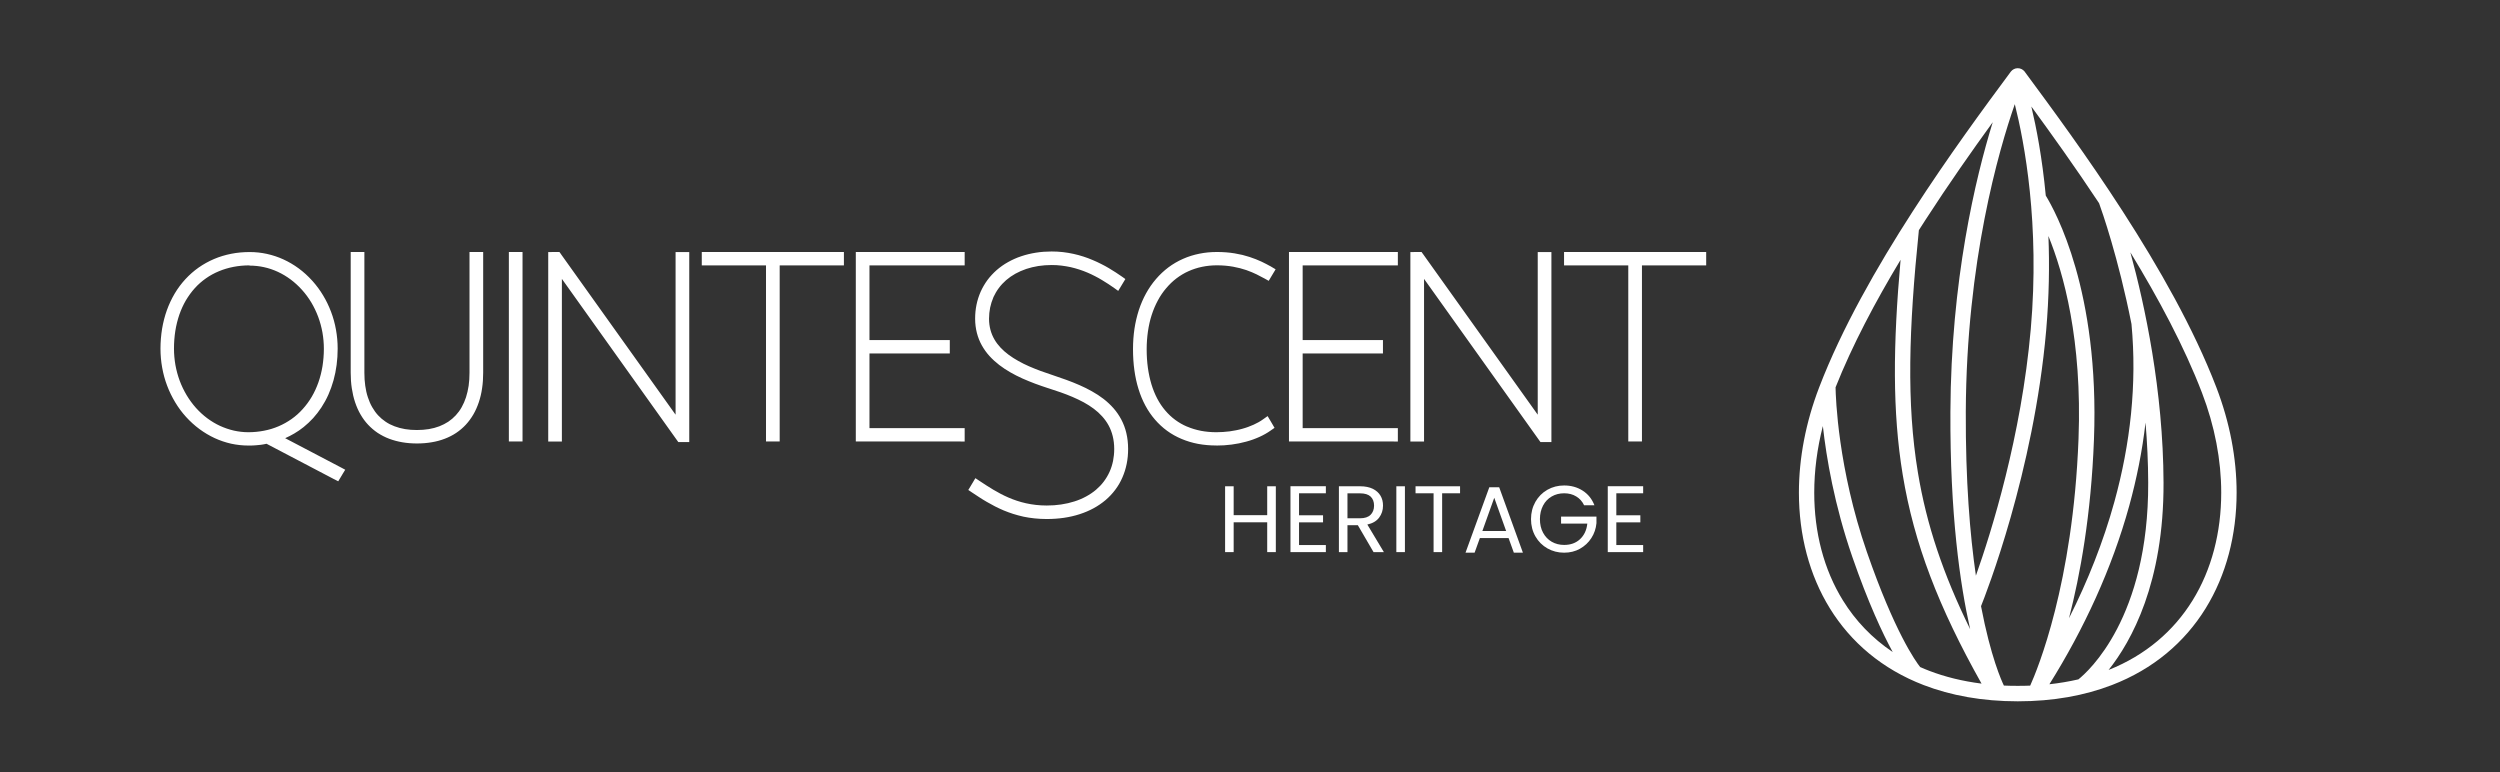
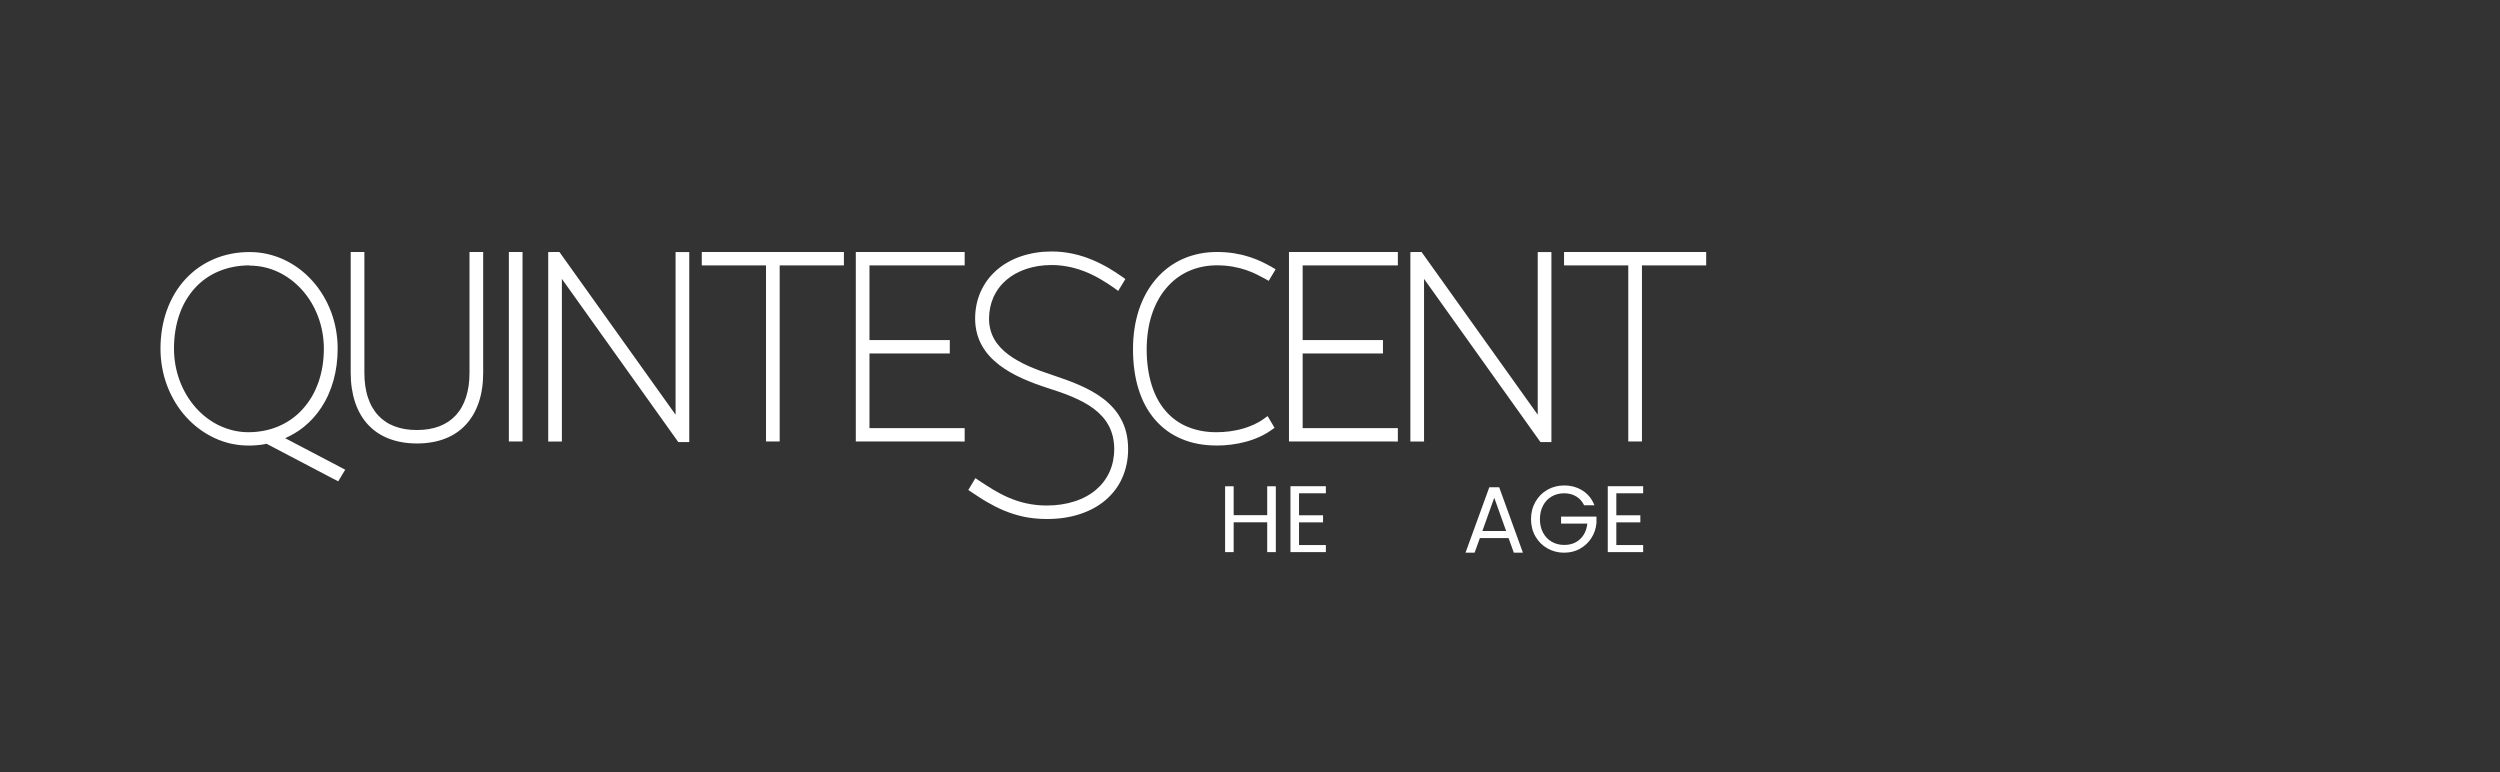
<svg xmlns="http://www.w3.org/2000/svg" width="890" zoomAndPan="magnify" viewBox="0 0 667.5 206.25" height="275" preserveAspectRatio="xMidYMid meet" version="1.0">
  <rect x="0" y="0" width="667.5" height="206.25" fill="#333333" stroke="none" />
-   <path fill="#ffffff" d="M 538.75 187.25 C 529.238 187.25 520.863 185.699 513.641 182.922 C 502.504 178.645 494.16 171.449 488.605 162.477 C 483.07 153.535 480.309 142.844 480.309 131.523 C 480.309 122.379 482.117 112.793 485.738 103.375 C 491.734 87.742 501.094 71.316 510.695 56.438 C 520.113 41.832 529.809 28.672 536.785 19.27 L 536.926 19.086 C 537.355 18.547 538.012 18.211 538.734 18.211 C 539.457 18.211 540.086 18.535 540.516 19.039 L 540.559 19.086 C 540.559 19.086 540.652 19.223 540.699 19.285 C 547.66 28.703 557.371 41.848 566.773 56.438 C 576.391 71.332 585.75 87.758 591.746 103.375 C 595.367 112.793 597.176 122.379 597.176 131.523 C 597.176 142.828 594.414 153.535 588.879 162.477 C 583.324 171.449 574.98 178.645 563.844 182.922 C 556.621 185.699 548.262 187.25 538.75 187.25 Z M 552.418 165.07 C 557.449 155.098 561.59 144.668 564.551 133.945 C 568.801 118.547 570.609 102.547 569.105 86.516 C 565.578 68.707 561.145 56.16 560.453 54.258 C 554.09 44.641 547.754 35.805 542.371 28.441 C 543.688 33.98 545.27 42.109 546.219 52.219 C 548.766 56.422 560.594 77.652 559.09 117.316 C 558.324 137.582 555.379 153.641 552.418 165.07 Z M 572.848 112.898 C 571.988 120.387 570.504 127.777 568.508 135.051 C 563.875 151.848 556.406 167.953 547.188 182.695 C 549.887 182.402 552.465 181.957 554.934 181.391 C 557.523 179.32 573.691 164.977 573.57 128.852 C 573.555 123.422 573.293 118.086 572.863 112.914 Z M 568.816 67.402 C 572.68 81.531 577.574 104.25 577.664 128.852 C 577.758 155.59 569.121 171.172 563 178.875 C 572.941 174.918 580.395 168.414 585.395 160.344 C 590.52 152.078 593.066 142.121 593.066 131.551 C 593.066 122.871 591.348 113.773 587.926 104.863 C 583.203 92.531 576.285 79.629 568.828 67.402 Z M 542.062 183.062 C 543.996 178.766 553.492 155.926 554.965 117.18 C 555.977 90.766 550.961 72.91 546.926 63.016 C 547.234 70.688 547.109 79.152 546.328 88.234 C 543 126.152 530.191 158.719 528.934 161.848 C 531.508 175.406 534.469 181.879 535.039 183.047 C 536.25 183.109 537.477 183.121 538.734 183.121 C 539.855 183.121 540.973 183.109 542.062 183.062 Z M 527.566 153.703 C 531.711 142 539.699 116.504 542.215 87.867 C 544.672 59.871 540.516 38 537.953 27.812 C 533.672 40.102 525.035 69.766 524.867 109.969 C 524.793 128.332 525.973 142.719 527.566 153.703 Z M 505.355 174.09 C 502.625 169.074 498.836 161.004 494.574 148.703 C 489.758 134.789 487.641 122.18 486.703 113.758 C 485.172 119.742 484.402 125.738 484.402 131.539 C 484.402 142.121 486.949 152.062 492.074 160.328 C 495.402 165.715 499.836 170.391 505.355 174.09 Z M 490.094 103.438 C 490.141 106.195 490.738 125.047 498.453 147.367 C 505.848 168.719 511.477 176.59 512.688 178.105 C 513.473 178.461 514.27 178.781 515.098 179.105 C 519.301 180.715 523.961 181.879 529.07 182.523 C 517.582 162.078 511.047 145.082 508.027 126.766 C 505.25 109.926 505.434 92.055 507.457 69.367 C 500.723 80.551 494.543 92.207 490.094 103.422 Z M 512.336 61.484 C 509.637 87.852 509.023 107.684 512.074 126.121 C 514.375 140.082 518.809 153.289 526.035 168 C 523.32 156.02 520.633 137.227 520.758 109.969 C 520.91 74.859 527.445 47.57 532.062 32.629 C 526.539 40.254 520.281 49.152 514.113 58.691 L 512.32 61.484 Z M 512.336 61.484 " fill-opacity="1" fill-rule="evenodd" />
  <path fill="#ffffff" d="M 261.586 128.438 Z M 261.492 128.562 Z M 261.434 128.715 Z M 261.492 128.379 C 261.492 128.379 260.941 128.008 260.941 128.008 L 260.574 127.766 L 260.438 127.672 L 260.344 127.809 L 260.113 128.191 L 259.777 128.762 L 259.133 129.836 L 258.824 130.355 L 258.609 130.695 L 258.535 130.816 L 258.656 130.91 L 258.992 131.125 L 259.484 131.461 C 260.098 131.875 260.742 132.305 261.418 132.734 C 262.062 133.164 262.75 133.578 263.457 133.992 C 264.164 134.406 264.898 134.805 265.637 135.188 C 266.402 135.57 267.168 135.941 267.969 136.277 C 268.781 136.613 269.625 136.922 270.512 137.211 C 271.355 137.473 272.23 137.719 273.137 137.918 C 273.137 137.918 273.258 137.949 273.258 137.949 C 274.195 138.148 275.191 138.301 276.234 138.41 C 277.277 138.516 278.352 138.578 279.473 138.578 C 281.066 138.578 282.602 138.469 284.059 138.258 C 285.531 138.043 286.941 137.719 288.262 137.289 C 289.594 136.859 290.852 136.324 292.004 135.695 C 293.168 135.066 294.227 134.328 295.195 133.516 C 296.16 132.688 297.035 131.766 297.785 130.754 C 298.539 129.758 299.168 128.668 299.672 127.504 C 300.18 126.352 300.562 125.141 300.824 123.852 C 301.086 122.578 301.207 121.246 301.207 119.863 C 301.207 118.332 301.039 116.918 300.73 115.613 C 300.426 114.312 299.965 113.113 299.383 112.012 C 298.801 110.922 298.109 109.91 297.312 109.004 C 296.512 108.098 295.609 107.254 294.641 106.504 C 293.691 105.766 292.664 105.109 291.574 104.496 C 290.5 103.879 289.367 103.328 288.215 102.824 C 287.078 102.316 285.883 101.855 284.672 101.41 C 283.445 100.965 282.234 100.551 281.051 100.152 C 279.992 99.801 278.918 99.434 277.891 99.062 C 276.863 98.68 275.82 98.266 274.793 97.82 C 273.781 97.375 272.801 96.902 271.895 96.379 C 270.973 95.875 270.098 95.305 269.285 94.707 C 268.504 94.125 267.781 93.496 267.152 92.82 C 266.523 92.145 265.957 91.41 265.512 90.629 C 265.055 89.844 264.699 88.988 264.453 88.082 C 264.211 87.176 264.07 86.18 264.07 85.121 C 264.07 84.062 264.18 83.082 264.363 82.145 C 264.562 81.195 264.852 80.289 265.223 79.43 L 265.223 79.383 C 265.637 78.508 266.109 77.68 266.68 76.914 C 267.246 76.148 267.906 75.441 268.641 74.797 C 269.395 74.152 270.223 73.57 271.113 73.078 C 272 72.59 272.969 72.16 274.012 71.805 C 275.023 71.469 276.113 71.207 277.262 71.023 C 278.383 70.855 279.562 70.762 280.789 70.762 C 281.695 70.762 282.57 70.809 283.414 70.918 C 284.258 71.023 285.086 71.164 285.883 71.332 C 286.664 71.516 287.449 71.73 288.199 71.977 C 288.953 72.219 289.672 72.496 290.363 72.789 C 291.051 73.078 291.727 73.402 292.371 73.738 C 293.016 74.062 293.645 74.414 294.242 74.781 C 294.84 75.137 295.426 75.504 295.961 75.855 C 296.484 76.195 297.004 76.562 297.512 76.914 L 298.062 77.312 L 298.43 77.574 L 298.57 77.668 L 298.66 77.512 L 298.891 77.129 L 299.242 76.547 L 299.887 75.473 L 300.195 74.965 C 300.195 74.965 300.395 74.629 300.395 74.629 L 300.473 74.508 L 300.348 74.414 L 300.027 74.184 L 299.551 73.848 C 299.043 73.492 298.492 73.109 297.91 72.742 C 297.34 72.375 296.727 71.992 296.055 71.59 C 295.41 71.207 294.719 70.824 293.996 70.473 C 293.277 70.105 292.523 69.75 291.742 69.43 C 290.961 69.09 290.133 68.785 289.289 68.508 C 288.445 68.234 287.555 67.988 286.637 67.789 C 285.715 67.59 284.762 67.418 283.797 67.312 C 282.832 67.203 281.82 67.145 280.789 67.145 C 279.348 67.145 277.938 67.25 276.586 67.465 C 275.223 67.68 273.902 68.004 272.676 68.418 C 271.418 68.832 270.238 69.367 269.148 69.98 C 268.043 70.594 267.031 71.316 266.109 72.113 C 265.191 72.926 264.363 73.816 263.641 74.781 C 262.938 75.75 262.324 76.793 261.832 77.895 C 261.355 78.984 260.973 80.152 260.727 81.363 C 260.48 82.559 260.359 83.801 260.359 85.105 C 260.359 86.41 260.527 87.742 260.836 88.926 C 261.141 90.105 261.586 91.211 262.152 92.223 C 262.723 93.234 263.395 94.188 264.18 95.047 C 264.961 95.906 265.836 96.703 266.785 97.438 C 267.707 98.145 268.703 98.805 269.746 99.402 C 270.773 100 271.879 100.551 273 101.059 C 274.102 101.551 275.238 102.008 276.371 102.438 C 277.508 102.867 278.66 103.25 279.777 103.621 C 279.777 103.621 279.793 103.621 279.793 103.621 L 279.887 103.652 C 280.977 103.988 282.078 104.355 283.152 104.738 C 284.242 105.125 285.332 105.539 286.359 105.98 C 287.387 106.426 288.398 106.902 289.367 107.426 C 290.316 107.945 291.238 108.527 292.066 109.156 C 292.863 109.754 293.613 110.43 294.273 111.168 C 294.934 111.902 295.516 112.699 295.992 113.574 C 296.469 114.449 296.836 115.402 297.098 116.457 C 297.355 117.5 297.496 118.652 297.496 119.879 C 297.496 120.984 297.387 122.043 297.188 123.055 C 296.973 124.082 296.668 125.062 296.254 125.969 C 295.84 126.891 295.332 127.75 294.719 128.562 C 294.121 129.375 293.398 130.109 292.633 130.77 C 291.836 131.445 290.945 132.043 289.98 132.566 C 289.027 133.086 287.984 133.531 286.863 133.883 C 285.762 134.238 284.578 134.512 283.336 134.695 C 282.109 134.883 280.82 134.973 279.488 134.973 C 271.48 134.973 266.156 131.461 261.586 128.438 C 261.586 128.438 261.492 128.379 261.492 128.379 Z M 324.77 118.945 C 323.066 118.945 321.426 118.805 319.891 118.516 C 318.324 118.223 316.867 117.777 315.488 117.195 C 314.094 116.613 312.805 115.891 311.621 115.031 C 310.441 114.172 309.352 113.16 308.387 112.043 C 307.418 110.922 306.562 109.68 305.824 108.312 C 305.09 106.949 304.473 105.477 303.984 103.879 C 303.492 102.316 303.125 100.629 302.879 98.836 C 302.633 97.07 302.512 95.199 302.512 93.234 C 302.512 91.273 302.648 89.555 302.895 87.82 C 303.156 86.07 303.555 84.398 304.059 82.82 C 304.582 81.227 305.227 79.723 305.992 78.34 C 306.762 76.945 307.648 75.672 308.648 74.508 C 309.645 73.34 310.762 72.297 311.961 71.391 C 313.156 70.504 314.461 69.734 315.855 69.121 C 317.223 68.508 318.695 68.047 320.211 67.742 C 321.715 67.434 323.281 67.281 324.922 67.281 C 325.781 67.281 326.594 67.312 327.375 67.375 C 328.156 67.434 328.91 67.527 329.645 67.648 C 330.383 67.773 331.074 67.91 331.719 68.062 C 332.375 68.234 333.004 68.402 333.617 68.602 C 334.203 68.785 334.785 69 335.32 69.215 C 335.875 69.43 336.379 69.66 336.855 69.875 C 337.316 70.09 337.746 70.305 338.145 70.52 C 338.543 70.734 338.91 70.934 339.25 71.117 L 339.293 71.117 C 339.293 71.117 339.387 71.191 339.387 71.191 L 339.648 71.348 C 339.648 71.348 340.078 71.605 340.078 71.605 C 340.078 71.605 340.445 71.82 340.445 71.82 L 340.582 71.898 L 340.508 72.035 L 340.293 72.406 L 340.031 72.836 L 339.277 74.094 L 339.035 74.508 L 338.82 74.859 L 338.742 74.98 L 338.605 74.906 L 338.25 74.707 C 338.25 74.707 337.836 74.477 337.836 74.477 L 337.59 74.336 L 337.578 74.336 C 337.008 74.031 336.32 73.648 335.535 73.266 C 334.738 72.879 333.805 72.48 332.762 72.113 C 331.719 71.762 330.535 71.438 329.23 71.207 C 327.93 70.977 326.5 70.84 324.922 70.84 C 323.543 70.84 322.223 70.977 320.965 71.238 C 319.691 71.5 318.465 71.898 317.344 72.406 C 316.195 72.91 315.121 73.57 314.121 74.32 C 313.125 75.074 312.207 75.965 311.379 76.945 C 310.535 77.926 309.781 79.031 309.137 80.242 C 308.492 81.441 307.941 82.727 307.496 84.109 C 307.051 85.473 306.73 86.945 306.5 88.48 C 306.285 90 306.16 91.594 306.16 93.25 C 306.16 94.984 306.27 96.641 306.484 98.191 C 306.699 99.754 307.02 101.227 307.434 102.609 C 307.848 103.973 308.371 105.262 308.984 106.426 C 309.598 107.594 310.32 108.668 311.133 109.617 C 311.93 110.555 312.82 111.398 313.801 112.117 C 314.766 112.824 315.824 113.438 316.961 113.914 L 316.992 113.914 C 318.125 114.402 319.367 114.773 320.672 115.031 C 321.961 115.277 323.34 115.402 324.785 115.402 C 325.383 115.402 325.98 115.371 326.562 115.34 C 327.16 115.309 327.758 115.246 328.328 115.172 C 328.91 115.094 329.477 115 330.043 114.879 C 330.613 114.773 331.164 114.633 331.703 114.48 C 332.238 114.328 332.762 114.172 333.25 113.988 C 333.758 113.805 334.246 113.605 334.723 113.391 C 335.184 113.176 335.629 112.961 336.059 112.715 C 336.473 112.484 336.871 112.227 337.254 111.949 C 337.254 111.949 337.516 111.766 337.516 111.766 L 337.945 111.457 L 338.312 111.199 L 338.449 111.105 L 338.543 111.242 L 338.773 111.641 L 339.051 112.102 L 339.801 113.375 L 340.031 113.773 L 340.23 114.113 L 340.309 114.234 L 340.184 114.312 L 339.863 114.543 L 339.477 114.801 L 339.418 114.848 C 339.418 114.848 339.262 114.957 339.262 114.957 C 338.82 115.277 338.344 115.57 337.836 115.859 C 337.348 116.137 336.809 116.414 336.258 116.66 C 335.703 116.902 335.121 117.148 334.555 117.348 C 333.973 117.562 333.359 117.746 332.73 117.918 C 332.102 118.086 331.457 118.238 330.812 118.375 C 330.168 118.5 329.508 118.605 328.848 118.699 C 328.172 118.789 327.5 118.852 326.824 118.898 C 326.148 118.945 325.457 118.961 324.785 118.961 Z M 377.488 67.281 L 379.559 67.281 L 379.605 67.344 L 379.727 67.527 L 379.883 67.742 L 379.973 67.863 L 410.574 110.723 L 410.574 67.297 L 414.227 67.297 L 414.227 118.039 L 411.312 118.039 L 411.266 117.977 L 411.145 117.809 C 411.145 117.809 410.988 117.594 410.988 117.594 L 380.219 74.461 L 380.219 117.887 L 376.57 117.887 L 376.57 67.297 L 377.488 67.297 Z M 372.152 117.871 L 344.156 117.871 L 344.156 67.281 L 373.227 67.281 L 373.227 70.855 L 347.809 70.855 L 347.809 90.797 L 369.25 90.797 L 369.25 94.371 L 347.809 94.371 L 347.809 114.312 L 373.227 114.312 L 373.227 117.887 L 372.152 117.887 Z M 147.309 67.281 L 149.363 67.281 L 149.41 67.344 L 149.547 67.527 C 149.547 67.527 149.594 67.59 149.594 67.59 L 149.703 67.742 L 149.793 67.863 C 149.793 67.863 149.793 67.879 149.793 67.879 L 180.379 110.723 L 180.379 67.297 L 184.031 67.297 L 184.031 118.039 L 181.117 118.039 L 181.07 117.977 L 180.949 117.809 C 180.949 117.809 180.793 117.594 180.793 117.594 L 150.023 74.461 L 150.023 117.887 L 146.375 117.887 L 146.375 67.297 L 147.293 67.297 Z M 138.441 117.871 L 135.867 117.871 L 135.867 67.281 L 139.516 67.281 L 139.516 117.871 Z M 111.324 118.406 C 109.957 118.406 108.656 118.301 107.41 118.086 C 106.168 117.871 105.004 117.562 103.914 117.148 C 102.809 116.734 101.797 116.199 100.848 115.586 C 99.91 114.957 99.051 114.219 98.285 113.406 C 97.52 112.594 96.844 111.672 96.262 110.66 C 95.676 109.664 95.203 108.574 94.805 107.395 C 94.418 106.227 94.129 104.984 93.93 103.664 C 93.73 102.363 93.637 100.965 93.637 99.508 L 93.637 67.281 L 97.289 67.281 L 97.289 99.508 C 97.289 100.734 97.363 101.902 97.52 102.992 C 97.672 104.094 97.902 105.125 98.223 106.074 C 98.531 107.023 98.914 107.914 99.375 108.711 C 99.836 109.512 100.355 110.246 100.953 110.891 C 101.551 111.535 102.211 112.102 102.949 112.594 C 103.668 113.086 104.48 113.5 105.34 113.82 C 106.215 114.156 107.152 114.402 108.148 114.57 C 109.145 114.742 110.203 114.816 111.324 114.816 C 112.441 114.816 113.5 114.727 114.5 114.57 C 115.496 114.402 116.43 114.156 117.305 113.82 C 118.164 113.484 118.977 113.07 119.699 112.594 C 120.434 112.102 121.094 111.535 121.691 110.891 C 122.289 110.246 122.828 109.512 123.273 108.711 C 123.719 107.914 124.117 107.023 124.422 106.074 C 124.73 105.125 124.961 104.094 125.129 102.992 C 125.281 101.902 125.359 100.734 125.359 99.508 L 125.359 67.281 L 129.008 67.281 L 129.008 99.508 C 129.008 100.965 128.918 102.363 128.719 103.664 C 128.535 104.984 128.227 106.242 127.844 107.395 C 127.445 108.574 126.969 109.664 126.387 110.66 C 125.805 111.656 125.129 112.578 124.363 113.406 C 123.594 114.234 122.734 114.957 121.801 115.586 C 120.863 116.215 119.836 116.734 118.746 117.148 C 117.66 117.562 116.492 117.887 115.25 118.086 C 114.008 118.301 112.703 118.406 111.34 118.406 Z M 66.609 70.855 C 65.121 70.855 63.711 70.992 62.344 71.254 C 60.98 71.516 59.66 71.914 58.449 72.422 C 57.207 72.926 56.055 73.57 54.984 74.32 C 53.91 75.074 52.91 75.949 52.023 76.93 C 51.133 77.91 50.336 79.016 49.629 80.195 C 48.938 81.379 48.355 82.668 47.879 84.031 C 47.422 85.383 47.051 86.84 46.809 88.359 C 46.578 89.859 46.453 91.426 46.453 93.082 C 46.453 94.57 46.594 96.043 46.836 97.453 C 47.098 98.895 47.48 100.309 47.973 101.641 C 48.48 103.008 49.109 104.293 49.828 105.508 C 50.566 106.734 51.395 107.867 52.312 108.898 C 53.234 109.926 54.246 110.859 55.336 111.672 C 56.41 112.473 57.559 113.16 58.758 113.715 C 59.938 114.25 61.18 114.68 62.453 114.973 C 63.695 115.246 64.984 115.402 66.305 115.402 C 67.746 115.402 69.156 115.262 70.492 115 C 71.855 114.742 73.145 114.344 74.371 113.82 C 75.598 113.301 76.766 112.641 77.84 111.887 C 78.926 111.121 79.926 110.23 80.812 109.234 C 81.719 108.238 82.531 107.133 83.238 105.938 C 83.941 104.738 84.527 103.465 85.016 102.086 C 85.492 100.723 85.859 99.277 86.105 97.777 C 86.336 96.289 86.473 94.738 86.473 93.113 C 86.473 91.625 86.336 90.168 86.09 88.758 C 85.828 87.316 85.445 85.918 84.957 84.598 C 84.449 83.25 83.836 81.961 83.113 80.75 C 82.379 79.539 81.551 78.402 80.613 77.375 C 79.695 76.348 78.68 75.426 77.594 74.613 C 76.52 73.816 75.367 73.125 74.172 72.574 C 72.992 72.035 71.762 71.605 70.477 71.332 C 69.234 71.055 67.945 70.918 66.625 70.918 Z M 89.266 127.98 L 71.164 118.484 L 70.734 118.574 L 70.246 118.668 L 69.664 118.758 L 69.062 118.82 L 68.406 118.883 C 68.406 118.883 67.73 118.93 67.73 118.93 L 67.023 118.961 L 66.332 118.961 C 64.754 118.961 63.219 118.789 61.73 118.469 C 60.215 118.129 58.727 117.625 57.328 116.98 C 55.902 116.32 54.539 115.508 53.266 114.57 C 51.977 113.621 50.781 112.531 49.691 111.336 C 48.602 110.141 47.621 108.82 46.777 107.41 C 45.934 106.012 45.195 104.508 44.613 102.945 C 44.031 101.41 43.586 99.785 43.293 98.113 C 43.004 96.488 42.848 94.801 42.848 93.082 C 42.848 91.242 43.004 89.477 43.277 87.773 C 43.57 86.043 44 84.383 44.551 82.836 C 45.121 81.254 45.824 79.766 46.637 78.387 C 47.465 76.992 48.418 75.719 49.492 74.551 C 50.566 73.387 51.746 72.344 53.035 71.438 C 54.309 70.547 55.688 69.781 57.16 69.152 C 58.602 68.539 60.137 68.078 61.746 67.758 C 63.312 67.449 64.969 67.297 66.672 67.297 C 68.234 67.297 69.785 67.465 71.258 67.789 C 72.777 68.125 74.266 68.617 75.676 69.262 C 77.102 69.918 78.469 70.719 79.738 71.652 C 81.027 72.605 82.227 73.691 83.312 74.891 L 83.422 75.012 L 83.469 75.059 C 84.512 76.238 85.461 77.512 86.273 78.879 C 87.102 80.242 87.809 81.715 88.391 83.25 C 88.973 84.785 89.418 86.395 89.711 88.066 C 90.004 89.691 90.156 91.363 90.156 93.082 C 90.156 94.57 90.062 96.027 89.879 97.422 C 89.695 98.836 89.418 100.215 89.051 101.535 C 88.684 102.852 88.223 104.141 87.688 105.352 C 87.148 106.566 86.504 107.73 85.801 108.805 C 85.141 109.816 84.402 110.754 83.621 111.629 C 82.824 112.5 81.965 113.301 81.059 114.035 C 80.277 114.664 79.434 115.246 78.559 115.754 C 77.777 116.215 76.965 116.629 76.137 116.996 L 91.168 124.879 L 91.629 125.125 L 92.027 125.34 L 92.18 125.418 L 92.09 125.555 L 91.859 125.938 L 91.582 126.383 L 90.832 127.641 L 90.586 128.039 L 90.387 128.379 L 90.309 128.5 L 90.172 128.438 L 89.816 128.254 L 89.402 128.039 L 89.328 127.992 Z M 207.102 117.871 L 204.523 117.871 L 204.523 70.855 L 187.375 70.855 L 187.375 67.281 L 225.324 67.281 L 225.324 70.855 L 208.176 70.855 L 208.176 117.871 Z M 256.492 117.871 L 228.5 117.871 L 228.5 67.281 L 257.566 67.281 L 257.566 70.855 L 232.148 70.855 L 232.148 90.797 L 253.594 90.797 L 253.594 94.371 L 232.148 94.371 L 232.148 114.312 L 257.566 114.312 L 257.566 117.887 L 256.492 117.887 Z M 437.328 117.871 L 434.75 117.871 L 434.75 70.855 L 417.602 70.855 L 417.602 67.281 L 455.551 67.281 L 455.551 70.855 L 438.402 70.855 L 438.402 117.871 Z M 437.328 117.871 " fill-opacity="1" fill-rule="evenodd" />
  <path fill="#ffffff" d="M 340.645 129.836 L 340.645 147.414 L 338.344 147.414 L 338.344 139.453 L 329.387 139.453 L 329.387 147.414 L 327.102 147.414 L 327.102 129.836 L 329.387 129.836 L 329.387 137.551 L 338.344 137.551 L 338.344 129.836 Z M 340.645 129.836 " fill-opacity="1" fill-rule="nonzero" />
  <path fill="#ffffff" d="M 346.84 131.707 L 346.84 137.582 L 353.254 137.582 L 353.254 139.469 L 346.84 139.469 L 346.84 145.527 L 354.004 145.527 L 354.004 147.414 L 344.555 147.414 L 344.555 129.82 L 354.004 129.82 L 354.004 131.707 Z M 346.84 131.707 " fill-opacity="1" fill-rule="nonzero" />
-   <path fill="#ffffff" d="M 366.734 147.414 L 362.547 140.234 L 359.773 140.234 L 359.773 147.414 L 357.488 147.414 L 357.488 129.836 L 363.164 129.836 C 364.496 129.836 365.617 130.066 366.535 130.508 C 367.457 130.969 368.133 131.582 368.594 132.352 C 369.051 133.117 369.266 134.008 369.266 135.004 C 369.266 136.215 368.914 137.289 368.223 138.211 C 367.535 139.129 366.477 139.742 365.078 140.051 L 369.496 147.414 Z M 359.773 138.379 L 363.148 138.379 C 364.391 138.379 365.324 138.07 365.938 137.457 C 366.551 136.844 366.875 136.031 366.875 135.004 C 366.875 133.977 366.566 133.164 365.953 132.582 C 365.34 132.012 364.406 131.723 363.148 131.723 L 359.773 131.723 Z M 359.773 138.379 " fill-opacity="1" fill-rule="nonzero" />
-   <path fill="#ffffff" d="M 372.824 129.836 L 375.113 129.836 L 375.113 147.414 L 372.824 147.414 Z M 372.824 129.836 " fill-opacity="1" fill-rule="nonzero" />
-   <path fill="#ffffff" d="M 389.836 129.836 L 389.836 131.707 L 385.051 131.707 L 385.051 147.414 L 382.766 147.414 L 382.766 131.707 L 377.949 131.707 L 377.949 129.836 L 389.852 129.836 Z M 389.836 129.836 " fill-opacity="1" fill-rule="nonzero" />
  <path fill="#ffffff" d="M 402.797 143.656 L 395.129 143.656 L 393.719 147.566 L 391.293 147.566 L 397.645 130.094 L 400.281 130.094 L 406.617 147.566 L 404.195 147.566 L 402.785 143.656 Z M 402.141 141.785 L 398.965 132.902 L 395.789 141.785 Z M 402.141 141.785 " fill-opacity="1" fill-rule="nonzero" />
  <path fill="#ffffff" d="M 422.969 134.926 C 422.48 133.898 421.773 133.102 420.852 132.551 C 419.934 131.98 418.844 131.707 417.633 131.707 C 416.418 131.707 415.301 131.98 414.316 132.551 C 413.336 133.117 412.555 133.914 412.004 134.973 C 411.449 136.031 411.16 137.242 411.16 138.609 C 411.16 139.973 411.434 141.199 412.004 142.242 C 412.57 143.285 413.336 144.086 414.316 144.652 C 415.301 145.219 416.406 145.496 417.633 145.496 C 419.348 145.496 420.762 144.988 421.867 143.961 C 422.969 142.934 423.629 141.555 423.812 139.805 L 416.805 139.805 L 416.805 137.934 L 426.254 137.934 L 426.254 139.699 C 426.113 141.141 425.668 142.473 424.887 143.672 C 424.121 144.867 423.094 145.816 421.836 146.523 C 420.578 147.23 419.164 147.566 417.617 147.566 C 415.992 147.566 414.504 147.184 413.152 146.418 C 411.801 145.648 410.746 144.59 409.961 143.227 C 409.18 141.859 408.781 140.328 408.781 138.609 C 408.781 136.891 409.18 135.355 409.961 133.977 C 410.746 132.609 411.801 131.539 413.152 130.77 C 414.504 130.004 415.992 129.621 417.617 129.621 C 419.488 129.621 421.129 130.078 422.57 131 C 424.012 131.922 425.055 133.223 425.715 134.91 L 422.969 134.91 Z M 422.969 134.926 " fill-opacity="1" fill-rule="nonzero" />
  <path fill="#ffffff" d="M 431.559 131.707 L 431.559 137.582 L 437.973 137.582 L 437.973 139.469 L 431.559 139.469 L 431.559 145.527 L 438.723 145.527 L 438.723 147.414 L 429.273 147.414 L 429.273 129.82 L 438.723 129.82 L 438.723 131.707 Z M 431.559 131.707 " fill-opacity="1" fill-rule="nonzero" />
</svg>